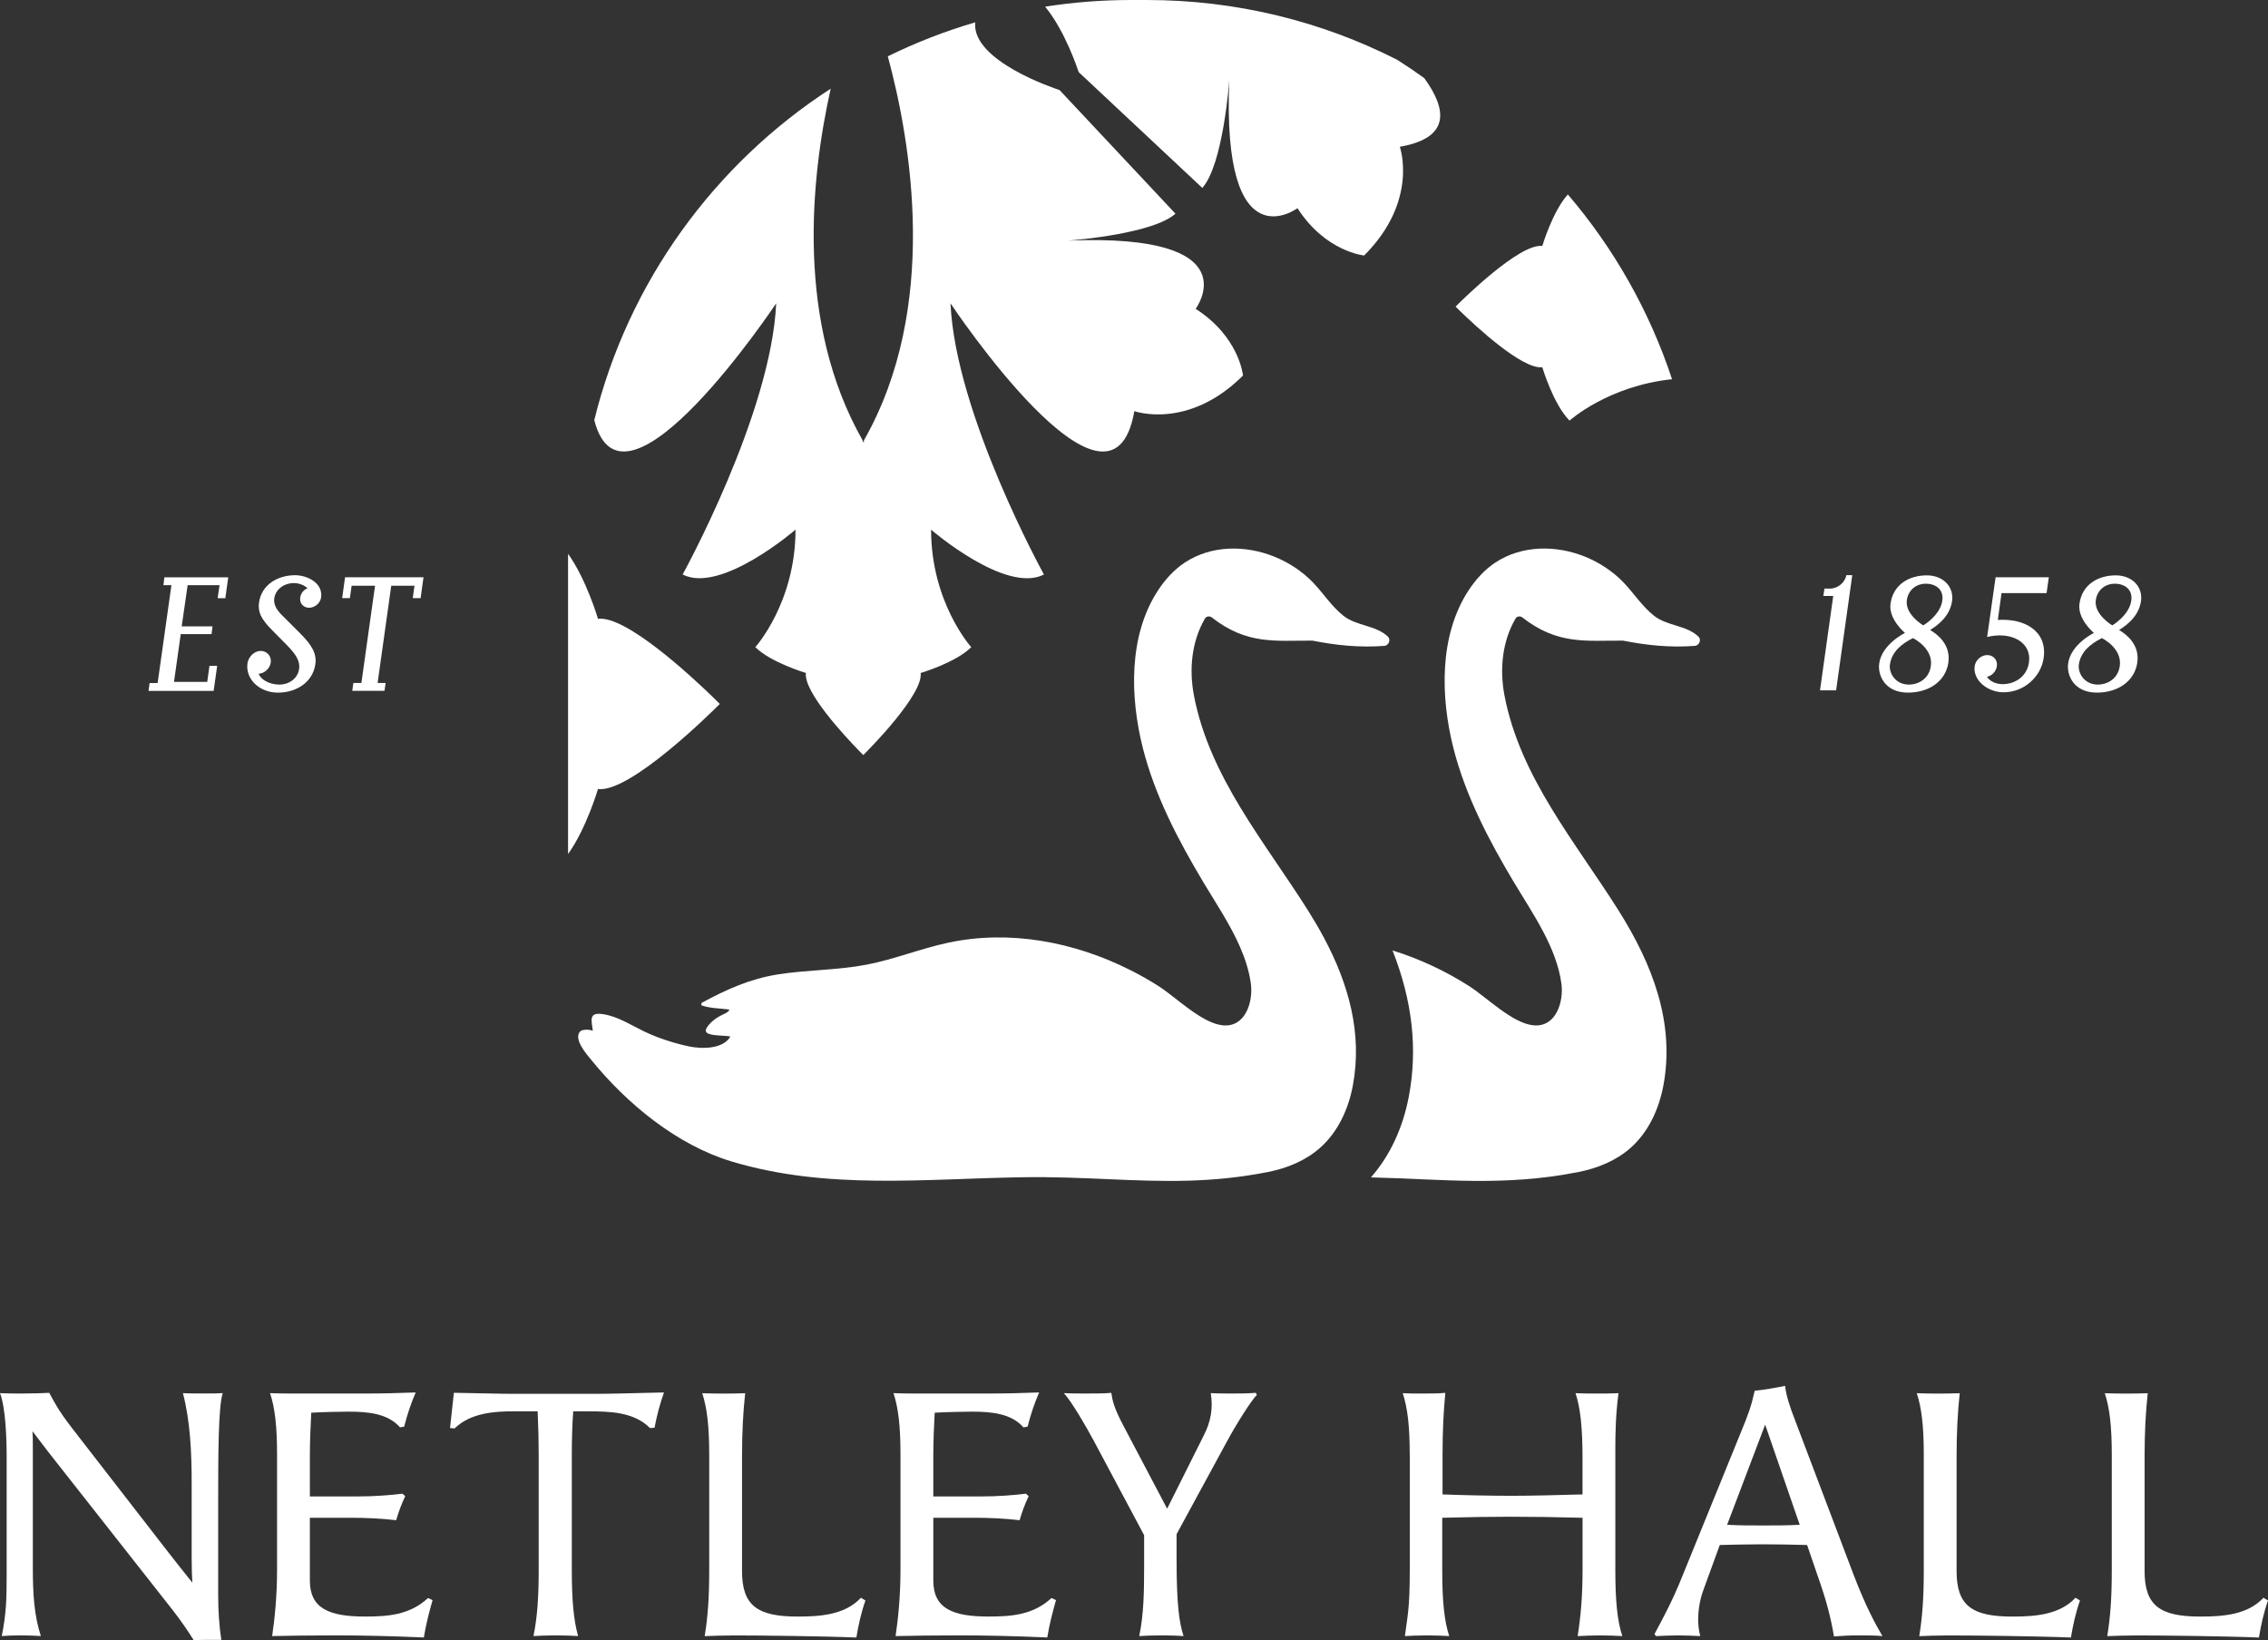
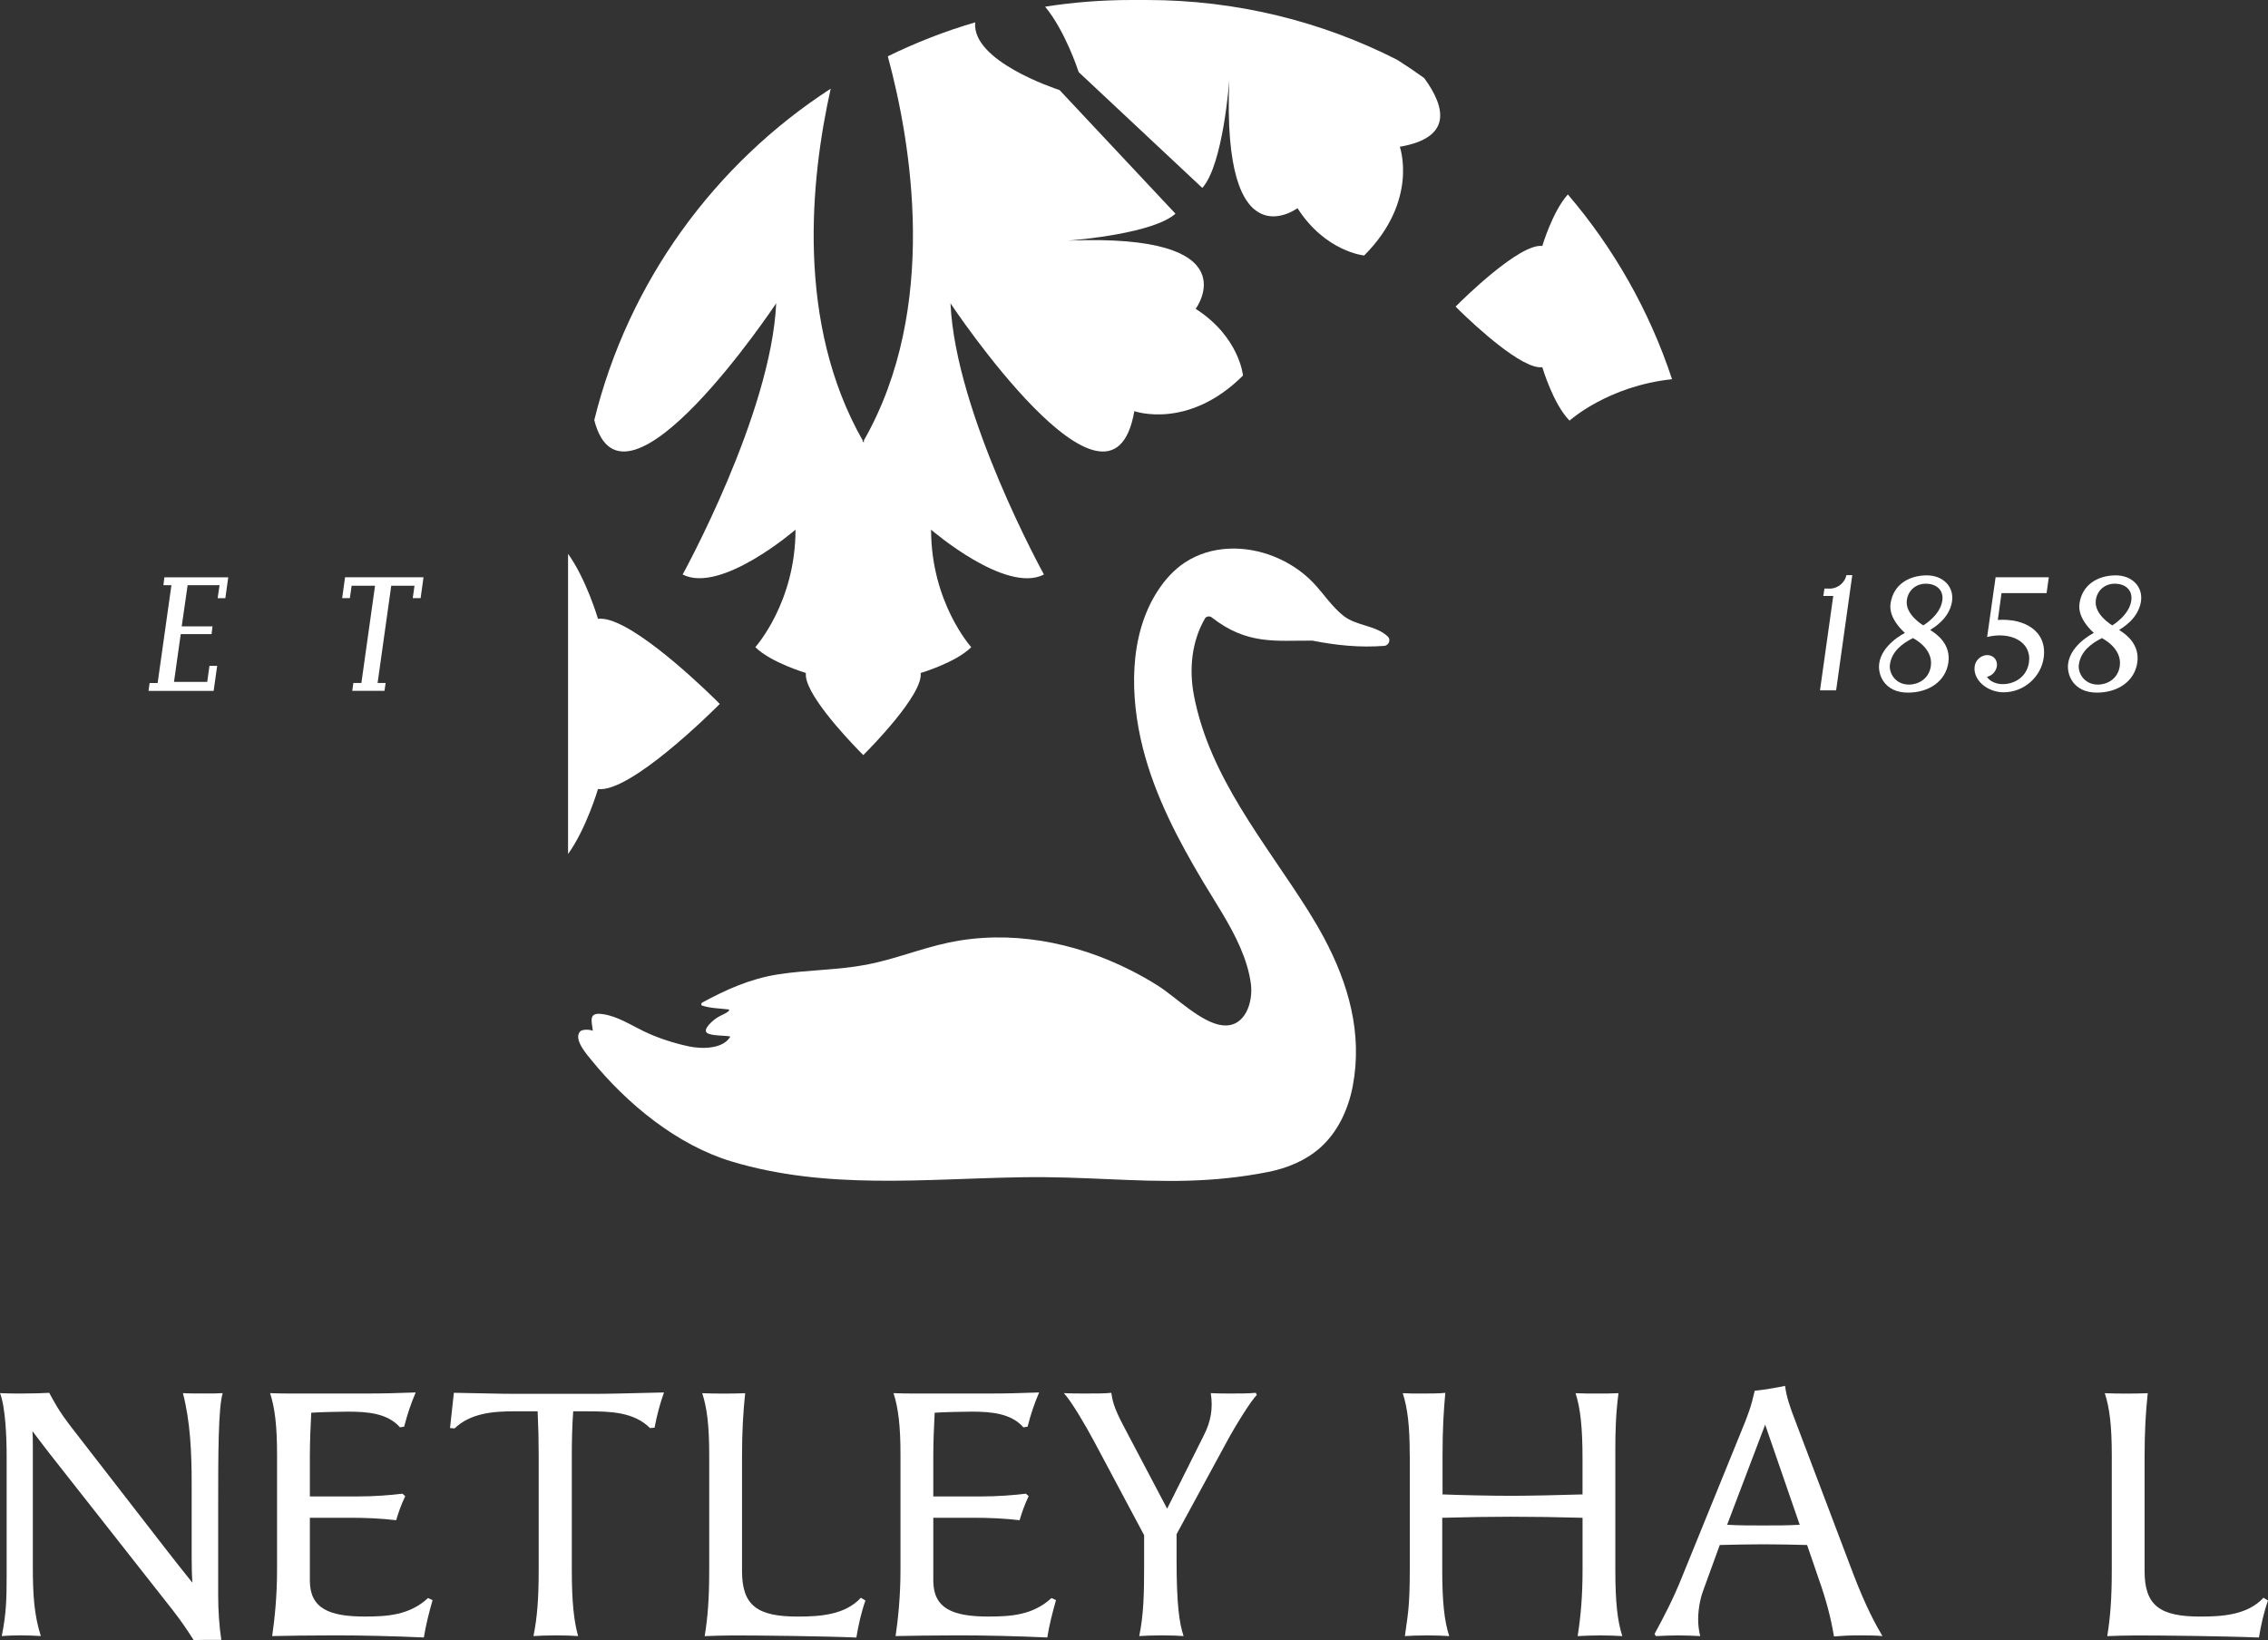
<svg xmlns="http://www.w3.org/2000/svg" id="Layer_2" data-name="Layer 2" viewBox="0 0 750 542.49">
  <rect x="0" y="0" width="750" height="542.49" fill="#333333" stroke="none" />
  <defs>
    <style>
      .cls-1 {
        fill: #fff;
      }
    </style>
  </defs>
  <g id="Layer_1" data-name="Layer 1">
    <g>
      <g>
        <path class="cls-1" d="M411.06,124.19c-18.17,18.15-35.95,11.79-35.95,11.79-7.66,44.26-60.79-35.66-60.79-35.66,1.63,36.7,30.9,89.69,30.9,89.69-12.65,6.52-37.32-14.83-37.32-14.83,0,24.16,13.28,38.86,13.28,38.86-5.1,5.1-16.73,8.54-16.73,8.54.9,7.08-16.87,25.07-18.96,27.14h-.03c-.23-.26-.69-.7-1.3-1.32-4.66-4.78-18.45-19.55-17.66-25.83,0,0-11.61-3.44-16.73-8.54,0,0,13.3-14.7,13.3-38.86,0,0-24.68,21.35-37.33,14.83,0,0,29.27-52.99,30.94-89.69,0,0-50.63,76.14-60.16,38.63,11.26-45.73,39.76-84.7,78.18-109.61-6.69,29.97-11.56,77.44,10.58,116.34v.67c.07-.09.14-.21.21-.33.05.12.12.25.18.33v-.67c25.05-43.97,15.58-98.77,7.92-127.04,9.22-4.53,18.87-8.31,28.9-11.24-1.23,12.75,26.23,21.84,27.9,22.4l38.32,40.88c-7.26,6.52-32.34,8.66-35.45,8.91,60.8-2.49,42.13,22.56,42.13,22.56,14.48,9.28,15.65,22.05,15.65,22.05Z" />
        <path class="cls-1" d="M462.9,48.54s6.36,17.8-11.79,35.96c0,0-12.77-1.19-22.05-15.65,0,0-25.14,18.75-22.54-42.45,0,0-1.97,28.02-8.93,35.75l-40.88-38.3c-.37-1.11-4.57-13.76-11.1-21.64,9.28-1.46,18.8-2.21,28.5-2.21h5.11c29.8,0,57.96,7.13,82.82,19.78,3.04,1.92,6.01,3.94,8.93,6.04,7.66,10.51,8.59,19.84-8.07,22.72Z" />
        <path class="cls-1" d="M552.92,125.42c-21.24,2.23-33.89,13.69-33.89,13.69-5.38-5.39-9.01-17.66-9.01-17.66-6.62.83-22.23-13.76-27.28-18.66-.63-.65-1.11-1.12-1.37-1.37v-.04c2.18-2.21,21.17-20.98,28.65-20.03,0,0,3.37-11.4,8.45-17.04,15.16,17.74,26.97,38.44,34.45,61.1Z" />
        <path class="cls-1" d="M238,232.78v.06c-3.07,3.09-29.73,29.43-40.25,28.12,0,0-3.87,13.13-9.9,21.49v-99.28c6.03,8.36,9.9,21.49,9.9,21.49,9.3-1.16,31.21,19.3,38.31,26.2.9.9,1.56,1.58,1.94,1.92Z" />
        <g>
          <path class="cls-1" d="M457.78,213.61c-8.18.61-15.77-.16-23.75-1.73-12.08-.09-21.56,1.53-33.34-7.7-.59-.47-1.74-.43-2.21.36-4.44,7.62-5.3,16.83-3.67,25.41,5.16,27.13,23.52,48.59,37.83,71.32,1.83,2.91,3.58,5.9,5.2,8.92,8.04,15.09,12.8,31.49,9.51,48.95-1.47,7.77-4.96,15.34-10.9,20.55-4.75,4.19-10.84,6.67-17.07,7.91-9.22,1.83-17.84,2.63-26.25,2.88-17.96.52-34.99-1.46-55.01-1.13-32.49.5-64.65,4.26-96.13-5.2-18.03-5.41-34.56-18.99-46.32-33.43-1.49-1.83-6.13-6.98-3.87-9.55.68-.81,3.24-.74,4.24-.25-.38-3.38-1.58-6.28,3.4-5.5,4.84.72,9.19,3.6,13.52,5.68,4.51,2.18,9.96,3.94,14.89,4.98,4.08.86,11.26.97,13.68-3.27-2.32-.45-4.76-.13-7.1-.88-1.15-.38-1.28-1.17-.63-2.18.67-1.02,1.71-2,2.75-2.77,1.04-.77,2.34-1.37,3.51-1.94.23-.13,1.65-1.08.86-1.19-2.89-.38-5.86-.34-8.72-1.28-.13-.04-.29-.11-.29-.32.02-.2.02-.52.27-.66,8-4.33,15.9-7.88,24.94-9.31,9.82-1.56,19.83-1.38,29.6-3.27,9.08-1.76,17.75-5.3,26.81-7.23,20.27-4.35,41.68-.32,60.26,9.06,3.16,1.58,6.24,3.33,9.21,5.21,5.79,3.67,14.35,12.34,21.33,13.05,7.55.77,10.11-7.82,9.32-13.76-.56-4.12-1.84-8.13-3.54-12.05-3.27-7.53-8.07-14.66-12.07-21.34-8.4-14.04-16.11-28.72-20.12-44.58-4.24-16.78-4.8-37.15,5.02-52.11,2.35-3.6,5.29-6.85,8.88-9.22,8.74-5.77,20.03-5.79,29.54-1.96,4.78,1.92,9.21,4.82,12.79,8.52,3.4,3.52,6.2,7.98,10.14,11.08,4.35,3.4,10.66,3.07,14.62,6.82,1.17,1.08.27,3-1.13,3.11Z" />
-           <path class="cls-1" d="M560.47,213.61c-8.18.61-15.77-.16-23.75-1.73-12.07-.09-21.56,1.53-33.34-7.7-.59-.47-1.73-.43-2.19.36-4.46,7.62-5.3,16.83-3.69,25.41,5.16,27.13,23.54,48.59,37.83,71.32,10.99,17.48,18.66,36.9,14.71,57.87-1.48,7.77-4.96,15.34-10.88,20.55-4.77,4.19-10.84,6.67-17.07,7.91-24.69,4.91-45.04,2.37-68.73,1.8,6.26-7.16,10.54-16.29,12.52-26.76,2.97-15.66,1.2-31.61-5.39-48.3,8.86,2.75,17.39,6.74,25.21,11.71,5.79,3.67,14.35,12.34,21.33,13.05,7.55.77,10.11-7.82,9.31-13.76-1.6-12.03-9.53-23.23-15.61-33.39-8.4-14.04-16.09-28.72-20.12-44.58-4.24-16.78-4.78-37.15,5.02-52.11,2.36-3.6,5.3-6.85,8.88-9.22,8.74-5.77,20.05-5.79,29.56-1.96,4.77,1.92,9.19,4.82,12.77,8.52,3.4,3.52,6.2,7.98,10.16,11.08,4.33,3.4,10.65,3.07,14.6,6.82,1.17,1.08.29,3-1.13,3.11Z" />
        </g>
      </g>
      <g>
        <path class="cls-1" d="M16.28,460.65c1.73,3.12,2.89,5.66,7.62,11.77l31.4,40.51c2.54,3.23,5.31,6.81,8.31,10.5-.12-2.08-.23-4.04-.23-8.43v-24.47c0-10.27-.46-20.43-2.89-29.78,1.5.12,4.39.12,7.27.12,2.08,0,4.27,0,5.89-.12-1.5,4.73-1.5,21.12-1.5,36.71v30.24c0,4.85.35,10.27,1.04,14.66h-4.27c-1.85,0-3.58,0-4.85.12-1.73-2.77-4.04-6.23-6.93-9.93l-41.21-52.4-5.19-6.81c.12,1.39.12,3.12.12,4.96v39.94c0,9.35.46,16.04,2.65,22.85-1.96-.12-4.39-.23-6.7-.23s-4.62.12-6.23.23c1.5-7.39,1.62-12.24,1.62-20.08v-39.59c0-5.66-.35-15.93-2.19-20.66,2.77.12,4.39.12,7.16.12,3.58,0,7.5-.12,9.12-.23Z" />
        <path class="cls-1" d="M117.74,494.93c6.35,0,11.54-.46,15.35-.92l.92.81c-1.27,2.65-2.19,5.19-3,7.96-4.96-.58-10.04-.81-15.12-.81h-13.42v20.78c0,9.23,6.41,11.89,18.19,11.89,7.5,0,14.77-.46,20.89-6.12l1.5.69c-1.16,4.04-2.19,8.08-2.89,12.35-10.39-.46-20.31-.69-29.32-.69-7.27,0-16.69.12-20.84.23.81-5.54,1.62-13.04,1.62-21.93v-37.98c0-9.47-.69-15.47-2.31-20.43,2.31.12,5.66.12,7.04.12h24.96c5.54,0,9.7-.12,16.16-.35-1.5,3.46-2.77,7.16-3.81,11.31l-1.39.23c-4.04-4.62-10.62-5.19-17.08-5.19-1.85,0-8.8.12-12.26.35-.23,4.16-.46,9.58-.46,14.31v13.39h15.26Z" />
        <path class="cls-1" d="M323.9,494.93c6.35,0,11.54-.46,15.35-.92l.92.81c-1.27,2.65-2.19,5.19-3,7.96-4.96-.58-10.04-.81-15.12-.81h-13.42v20.78c0,9.23,6.41,11.89,18.19,11.89,7.5,0,14.77-.46,20.89-6.12l1.5.69c-1.16,4.04-2.19,8.08-2.89,12.35-10.39-.46-20.31-.69-29.32-.69-7.27,0-16.69.12-20.84.23.81-5.54,1.62-13.04,1.62-21.93v-37.98c0-9.47-.69-15.47-2.31-20.43,2.31.12,5.66.12,7.04.12h24.96c5.54,0,9.7-.12,16.16-.35-1.5,3.46-2.77,7.16-3.81,11.31l-1.39.23c-4.04-4.62-10.62-5.19-17.08-5.19-1.85,0-8.8.12-12.26.35-.23,4.16-.46,9.58-.46,14.31v13.39h15.26Z" />
        <path class="cls-1" d="M183.91,540.87c-2.89,0-5.77.12-7.5.23,1.27-6.23,1.73-12.7,1.73-21.93v-37.98c0-4.73-.12-9.47-.35-14.43h-7.5c-7.16,0-14.66.58-19.97,5.66l-1.5-.12,1.27-11.66c8.19.12,14.77.35,20.31.35h24.7c6.81,0,10.16-.12,24.47-.46-1.27,3.58-2.31,7.39-3.12,11.66l-1.5.12c-5.31-5.31-13.04-5.54-20.78-5.54h-4.62c-.35,4.85-.46,9.7-.46,14.77v37.74c0,10.5.69,16.85,2.08,21.82-1.73-.12-4.5-.23-7.27-.23Z" />
        <path class="cls-1" d="M246.42,460.77c-.69,6.46-1.04,12.93-1.04,20.89v37.98c0,11.43,5.14,15.01,18.42,15.01,7.5,0,15.7-.58,20.89-6.23l1.5.92c-1.39,3.92-2.31,8.08-3,12.24-11.08-.46-31.81-.69-40.35-.69-3.58,0-6.93.12-9.81.23,1.04-6.35,1.5-12.58,1.5-21.93v-37.98c0-9.47-.69-15.47-2.31-20.43,2.31.12,5.66.12,7.04.12,1.96,0,4.27,0,7.16-.12Z" />
        <path class="cls-1" d="M367.5,460.65c.35,2.42.81,4.85,3.92,10.73l14.54,27.59,12.12-24.24c2.31-4.5,3.12-8.89,2.31-13.97,2.19.12,4.5.12,6.81.12,2.77,0,5.66,0,8.08-.23l.35.69c-1.62,1.5-6.7,9.47-9.93,15.47l-16.62,30.59v8.31c0,15.24.92,21.12,2.31,25.39-1.5-.12-4.27-.23-7.16-.23s-5.89.12-7.5.23c1.5-7.16,1.62-14.43,1.62-23.32v-10.04l-16.62-31.17c-2.65-4.96-7.5-13.27-9.93-15.81,2.08.12,4.73.12,7.39.12,3.23,0,6.35,0,8.31-.23Z" />
        <path class="cls-1" d="M466.18,481.2c0-9.47-.69-15.47-2.31-20.43,2.31.12,3.92.12,5.31.12,3.46,0,6.69,0,8.77-.23-.58,6.35-.92,12-.92,20.89v12.7c5.42.23,15.93.46,22.74.46,5.54,0,16.51-.23,23.55-.46v-11.66c0-10.5-.69-16.85-2.31-21.82,2.31.12,4.62.12,7.04.12s4.73,0,7.16-.12c-.92,7.16-1.04,13.04-1.04,18.47v40.05c0,10.5.69,16.85,2.31,21.82-2.19-.12-4.73-.23-7.27-.23s-5.19.12-7.5.23c1.04-6.58,1.62-13.27,1.62-21.93v-17.2c-8.77-.23-16.16-.35-23.78-.35-6.81,0-13.97.12-22.62.35v17.31c0,10.5.69,16.85,2.31,21.82-1.5-.12-4.39-.23-7.27-.23s-5.89.12-7.39.23c.81-6.46,1.62-8.66,1.62-21.93v-37.98Z" />
        <path class="cls-1" d="M597.57,510.98c-4.85-.12-9.58-.23-14.43-.23s-9.7.12-14.43.23l-5.42,14.89c-.69,1.73-1.73,5.54-1.73,9.81,0,1.73.23,3.69.69,5.43-2.42-.12-4.85-.23-7.27-.23s-4.96.12-7.39.23l-.46-.69c3.12-5.77,6.23-11.66,9.12-18.93l19.16-47.09c2.77-6.69,3.69-9.23,4.85-14.43,2.54-.23,7.39-1.04,10.04-1.62.46,3.58,1.5,6.7,3.46,11.77l19.28,50.9c4.04,10.5,7.27,16.39,9.47,20.08-2.31-.23-5.66-.23-7.96-.23-3,0-5.08.12-8.08.35-1.04-6.35-2.65-12.24-4.96-18.81l-3.92-11.43ZM583.72,471.16l-12.58,33.13c3.92.23,7.96.23,12,.23s7.97,0,12-.23l-11.43-33.13Z" />
-         <path class="cls-1" d="M648.06,460.77c-.69,6.46-1.04,12.93-1.04,20.89v37.98c0,11.43,5.14,15.01,18.42,15.01,7.5,0,15.7-.58,20.89-6.23l1.5.92c-1.39,3.92-2.31,8.08-3,12.24-11.08-.46-31.81-.69-40.35-.69-3.58,0-6.93.12-9.81.23,1.04-6.35,1.5-12.58,1.5-21.93v-37.98c0-9.47-.69-15.47-2.31-20.43,2.31.12,5.66.12,7.04.12,1.96,0,4.27,0,7.16-.12Z" />
        <path class="cls-1" d="M710.23,460.77c-.69,6.46-1.04,12.93-1.04,20.89v37.98c0,11.43,5.14,15.01,18.42,15.01,7.5,0,15.7-.58,20.89-6.23l1.5.92c-1.39,3.92-2.31,8.08-3,12.24-11.08-.46-31.81-.69-40.35-.69-3.58,0-6.93.12-9.81.23,1.04-6.35,1.5-12.58,1.5-21.93v-37.98c0-9.47-.69-15.47-2.31-20.43,2.31.12,5.66.12,7.04.12,1.96,0,4.27,0,7.16-.12Z" />
      </g>
      <g>
        <path class="cls-1" d="M68.53,225.52l.74-5.31h2.55l-1.17,8.28h-21.54l.37-2.6h2.65l4.56-32.36h-2.65l.32-2.6h21.12l-.96,6.9h-2.55l.64-4.3h-10.56l-1.96,13.63h10.19l-.32,2.55h-10.19l-2.23,15.81h10.98Z" />
-         <path class="cls-1" d="M91.87,229.07c-6.21,0-10.77-4.62-10.03-9.71.32-2.12,2.23-4.08,4.35-4.08s3.66,1.75,3.34,3.87c-.27,1.8-1.8,3.29-3.45,3.61-.21.05-.48.05-.53.05.48,1.7,3.29,3.61,6.9,3.61,2.97,0,6.05-1.91,6.47-5.25.32-2.28-.8-4.51-3.93-7.69l-5.09-5.15c-3.61-3.66-4.67-5.94-4.24-9.07.8-5.78,6.05-9.02,11.94-9.02,3.82,0,9.23,2.44,8.59,7.32-.27,1.91-2.07,3.45-3.98,3.45s-3.24-1.54-2.92-3.45c.21-1.38,1.17-2.55,2.39-2.97-.85-.96-2.71-1.75-4.46-1.75-3.24,0-6.1,2.02-6.53,5.09-.21,1.64.42,3.4,2.39,5.36l6.05,6.05c3.82,3.82,5.68,6.68,5.15,10.35-.85,5.94-6.26,9.39-12.41,9.39Z" />
        <path class="cls-1" d="M136.49,197.82l.58-4.09h-7.69l-4.51,32.15h2.65l-.37,2.6h-10.66l.37-2.6h2.65l4.51-32.15h-7.74l-.58,4.09h-2.55l.96-6.9h25.94l-.95,6.9h-2.6Z" />
      </g>
      <g>
        <path class="cls-1" d="M601.85,228.33l4.38-31.23h-3.28l.37-2.43h1.85c2.54,0,4.97-2.01,5.39-4.44h1.96l-5.34,38.1h-5.34Z" />
        <path class="cls-1" d="M630.94,229.07c-7.82,0-10.04-5.97-9.51-9.62.85-6.24,8.08-9.88,8.51-10.14-.32-.26-5.5-4.7-4.76-9.67.9-6.45,6.29-9.35,11.99-9.35,5.39,0,9.04,3.75,8.35,8.56-.85,5.87-6.34,8.88-7.24,9.51,2.48,1.48,6.87,4.86,6.02,10.78-.9,6.23-6.5,9.93-13.37,9.93ZM632.58,211.05c-3.7,1.85-7.03,4.49-7.61,8.77-.37,2.59,1.64,6.6,6.34,6.6,2.54,0,6.5-1.48,7.19-6.08.9-6.02-5.92-9.3-5.92-9.3ZM636.8,193.04c-2.8,0-5.71,1.8-6.23,5.44-.69,4.76,5.44,8.35,5.44,8.35,0,0,5.6-3.28,6.29-8.19.53-3.75-2.27-5.6-5.49-5.6Z" />
        <path class="cls-1" d="M662.56,228.96c-5.44,0-10.2-4.12-9.56-8.61.26-2.06,2.17-3.7,4.17-3.7s3.49,1.64,3.17,3.7c-.27,1.74-1.64,3.17-3.28,3.49,1,1.59,3.17,2.43,5.18,2.43,4.12,0,8.08-2.54,8.72-7.24.95-6.82-6.18-10.3-13.84-8.35l2.8-19.76h17.6l-.74,5.23h-14.9l-1.22,8.88c8.82-.58,16.38,3.65,15.16,12.52-.85,6.24-6.45,11.41-13.26,11.41Z" />
        <path class="cls-1" d="M693.42,229.07c-7.82,0-10.04-5.97-9.51-9.62.85-6.24,8.08-9.88,8.51-10.14-.32-.26-5.5-4.7-4.76-9.67.9-6.45,6.29-9.35,11.99-9.35,5.39,0,9.04,3.75,8.35,8.56-.85,5.87-6.34,8.88-7.24,9.51,2.48,1.48,6.87,4.86,6.02,10.78-.9,6.23-6.5,9.93-13.37,9.93ZM695.06,211.05c-3.7,1.85-7.03,4.49-7.61,8.77-.37,2.59,1.64,6.6,6.34,6.6,2.54,0,6.5-1.48,7.19-6.08.9-6.02-5.92-9.3-5.92-9.3ZM699.29,193.04c-2.8,0-5.71,1.8-6.23,5.44-.69,4.76,5.44,8.35,5.44,8.35,0,0,5.6-3.28,6.29-8.19.53-3.75-2.27-5.6-5.49-5.6Z" />
      </g>
    </g>
  </g>
</svg>